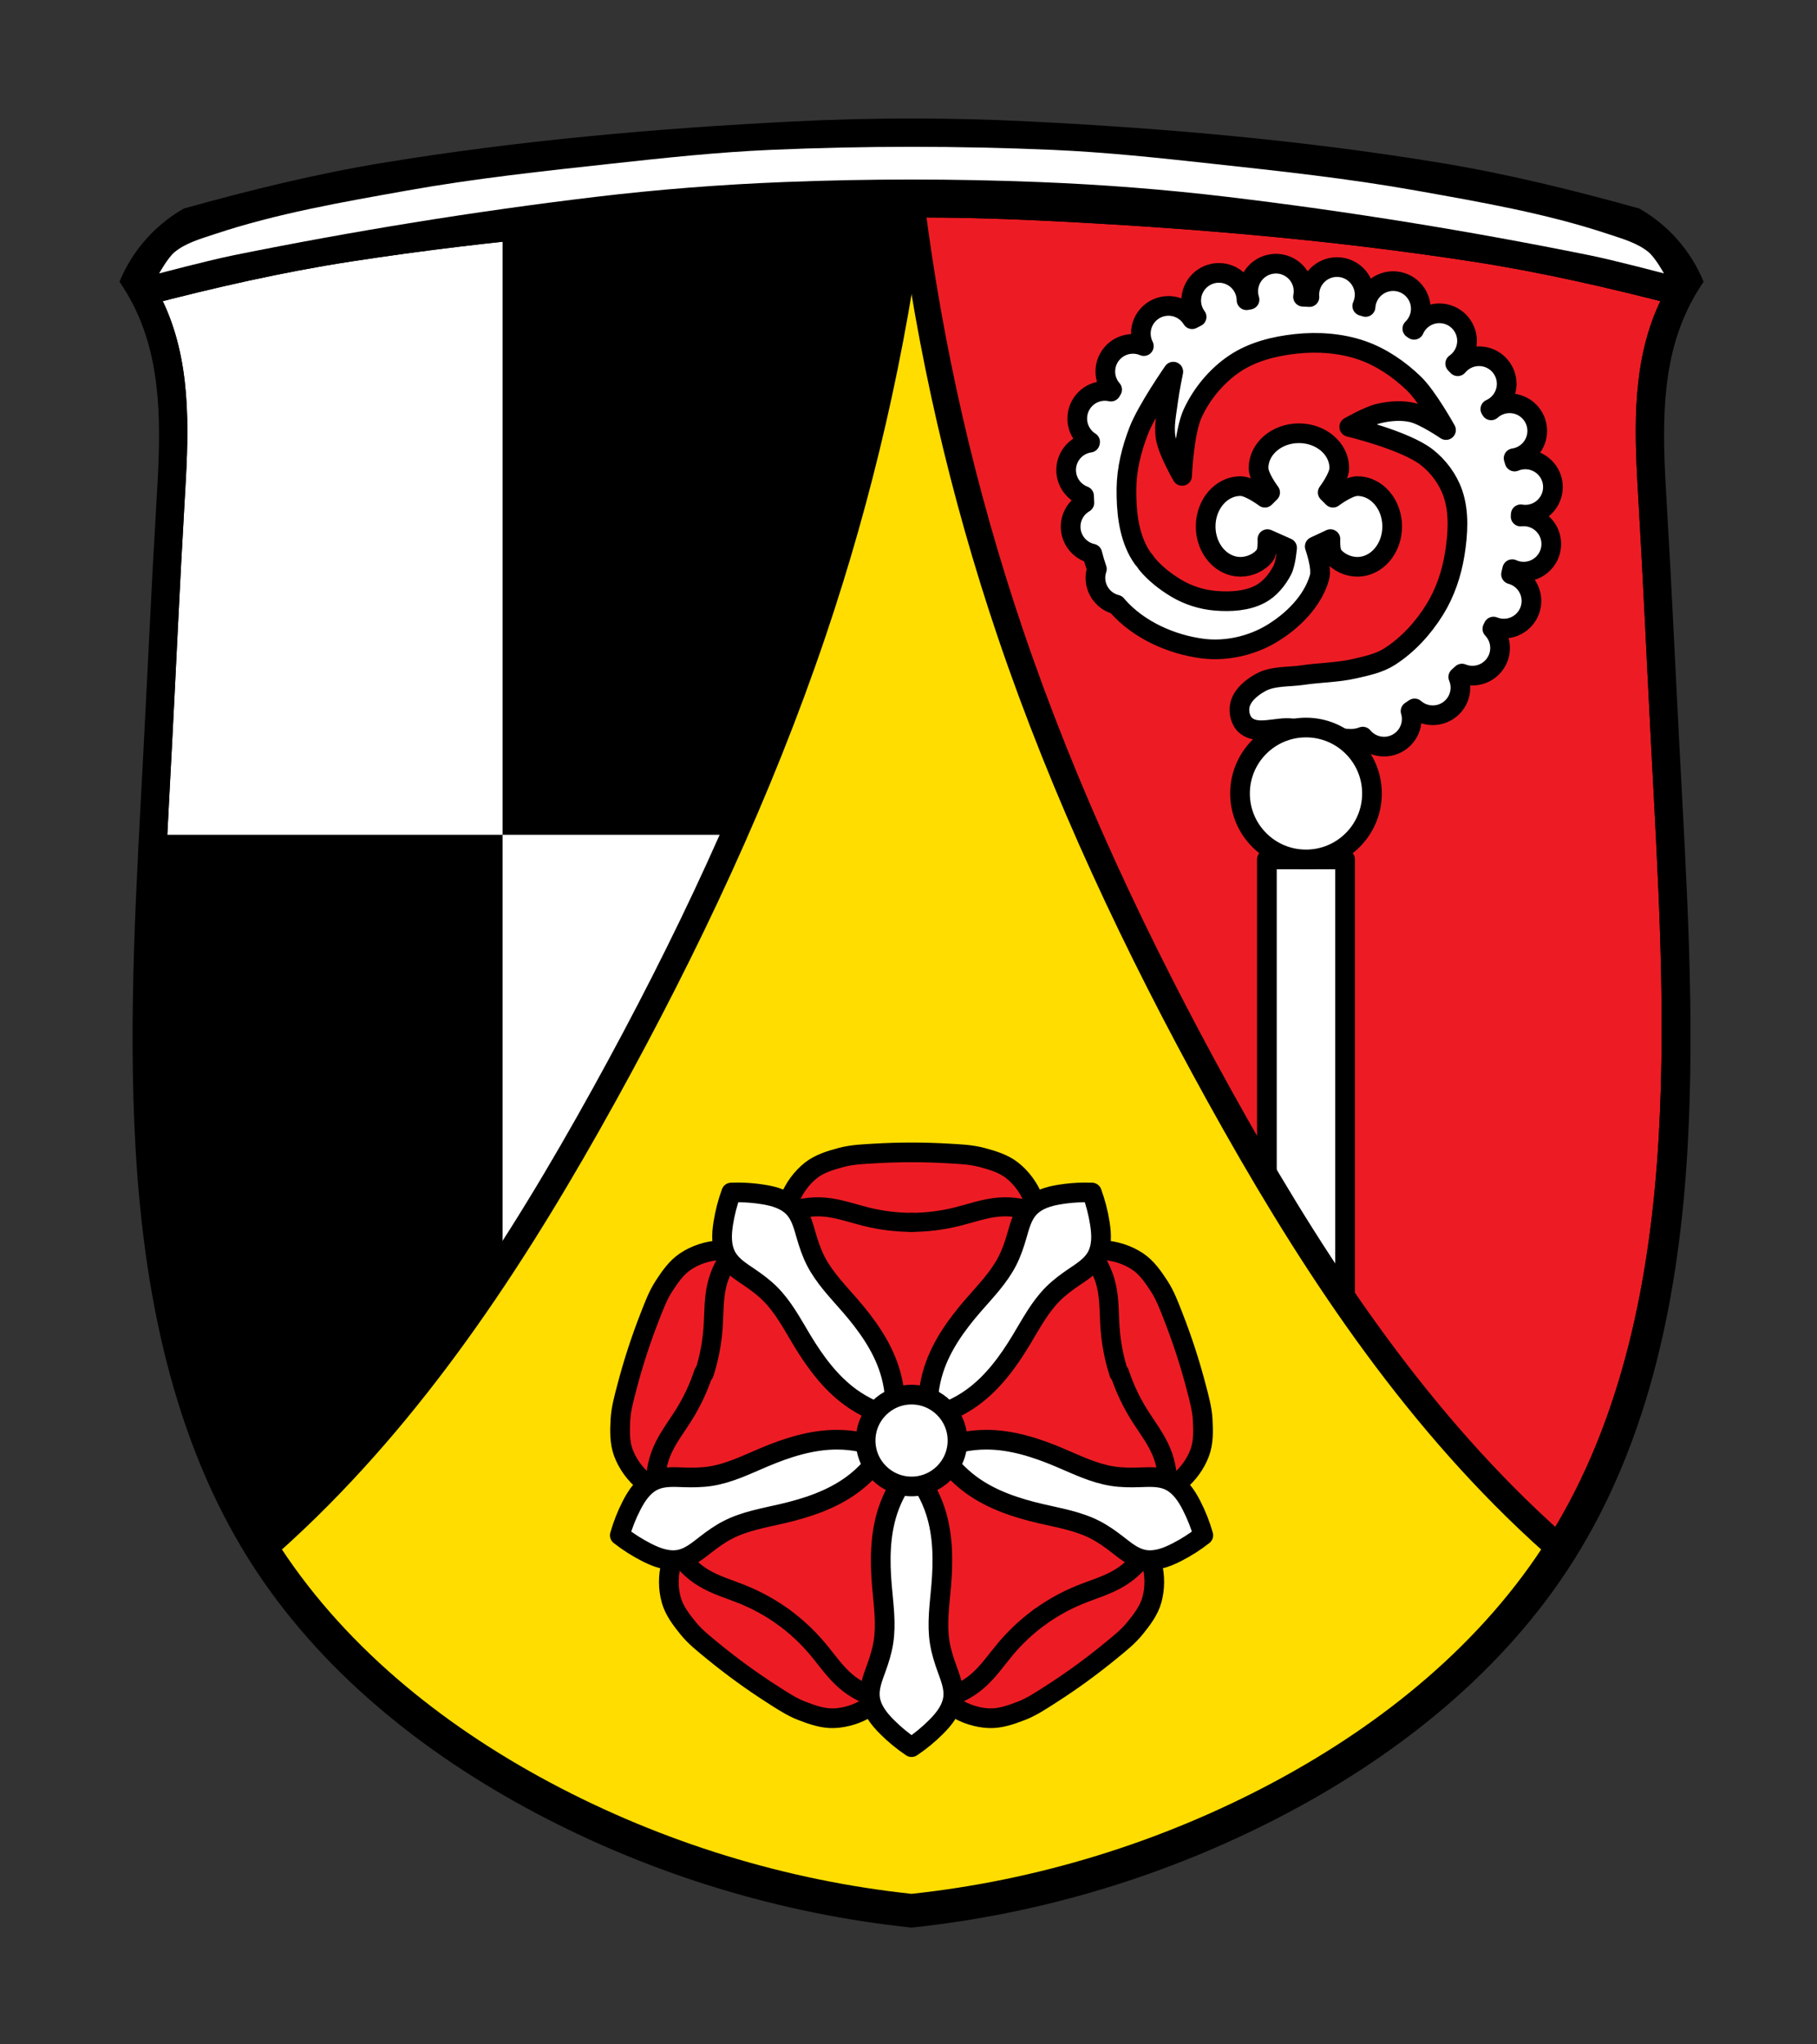
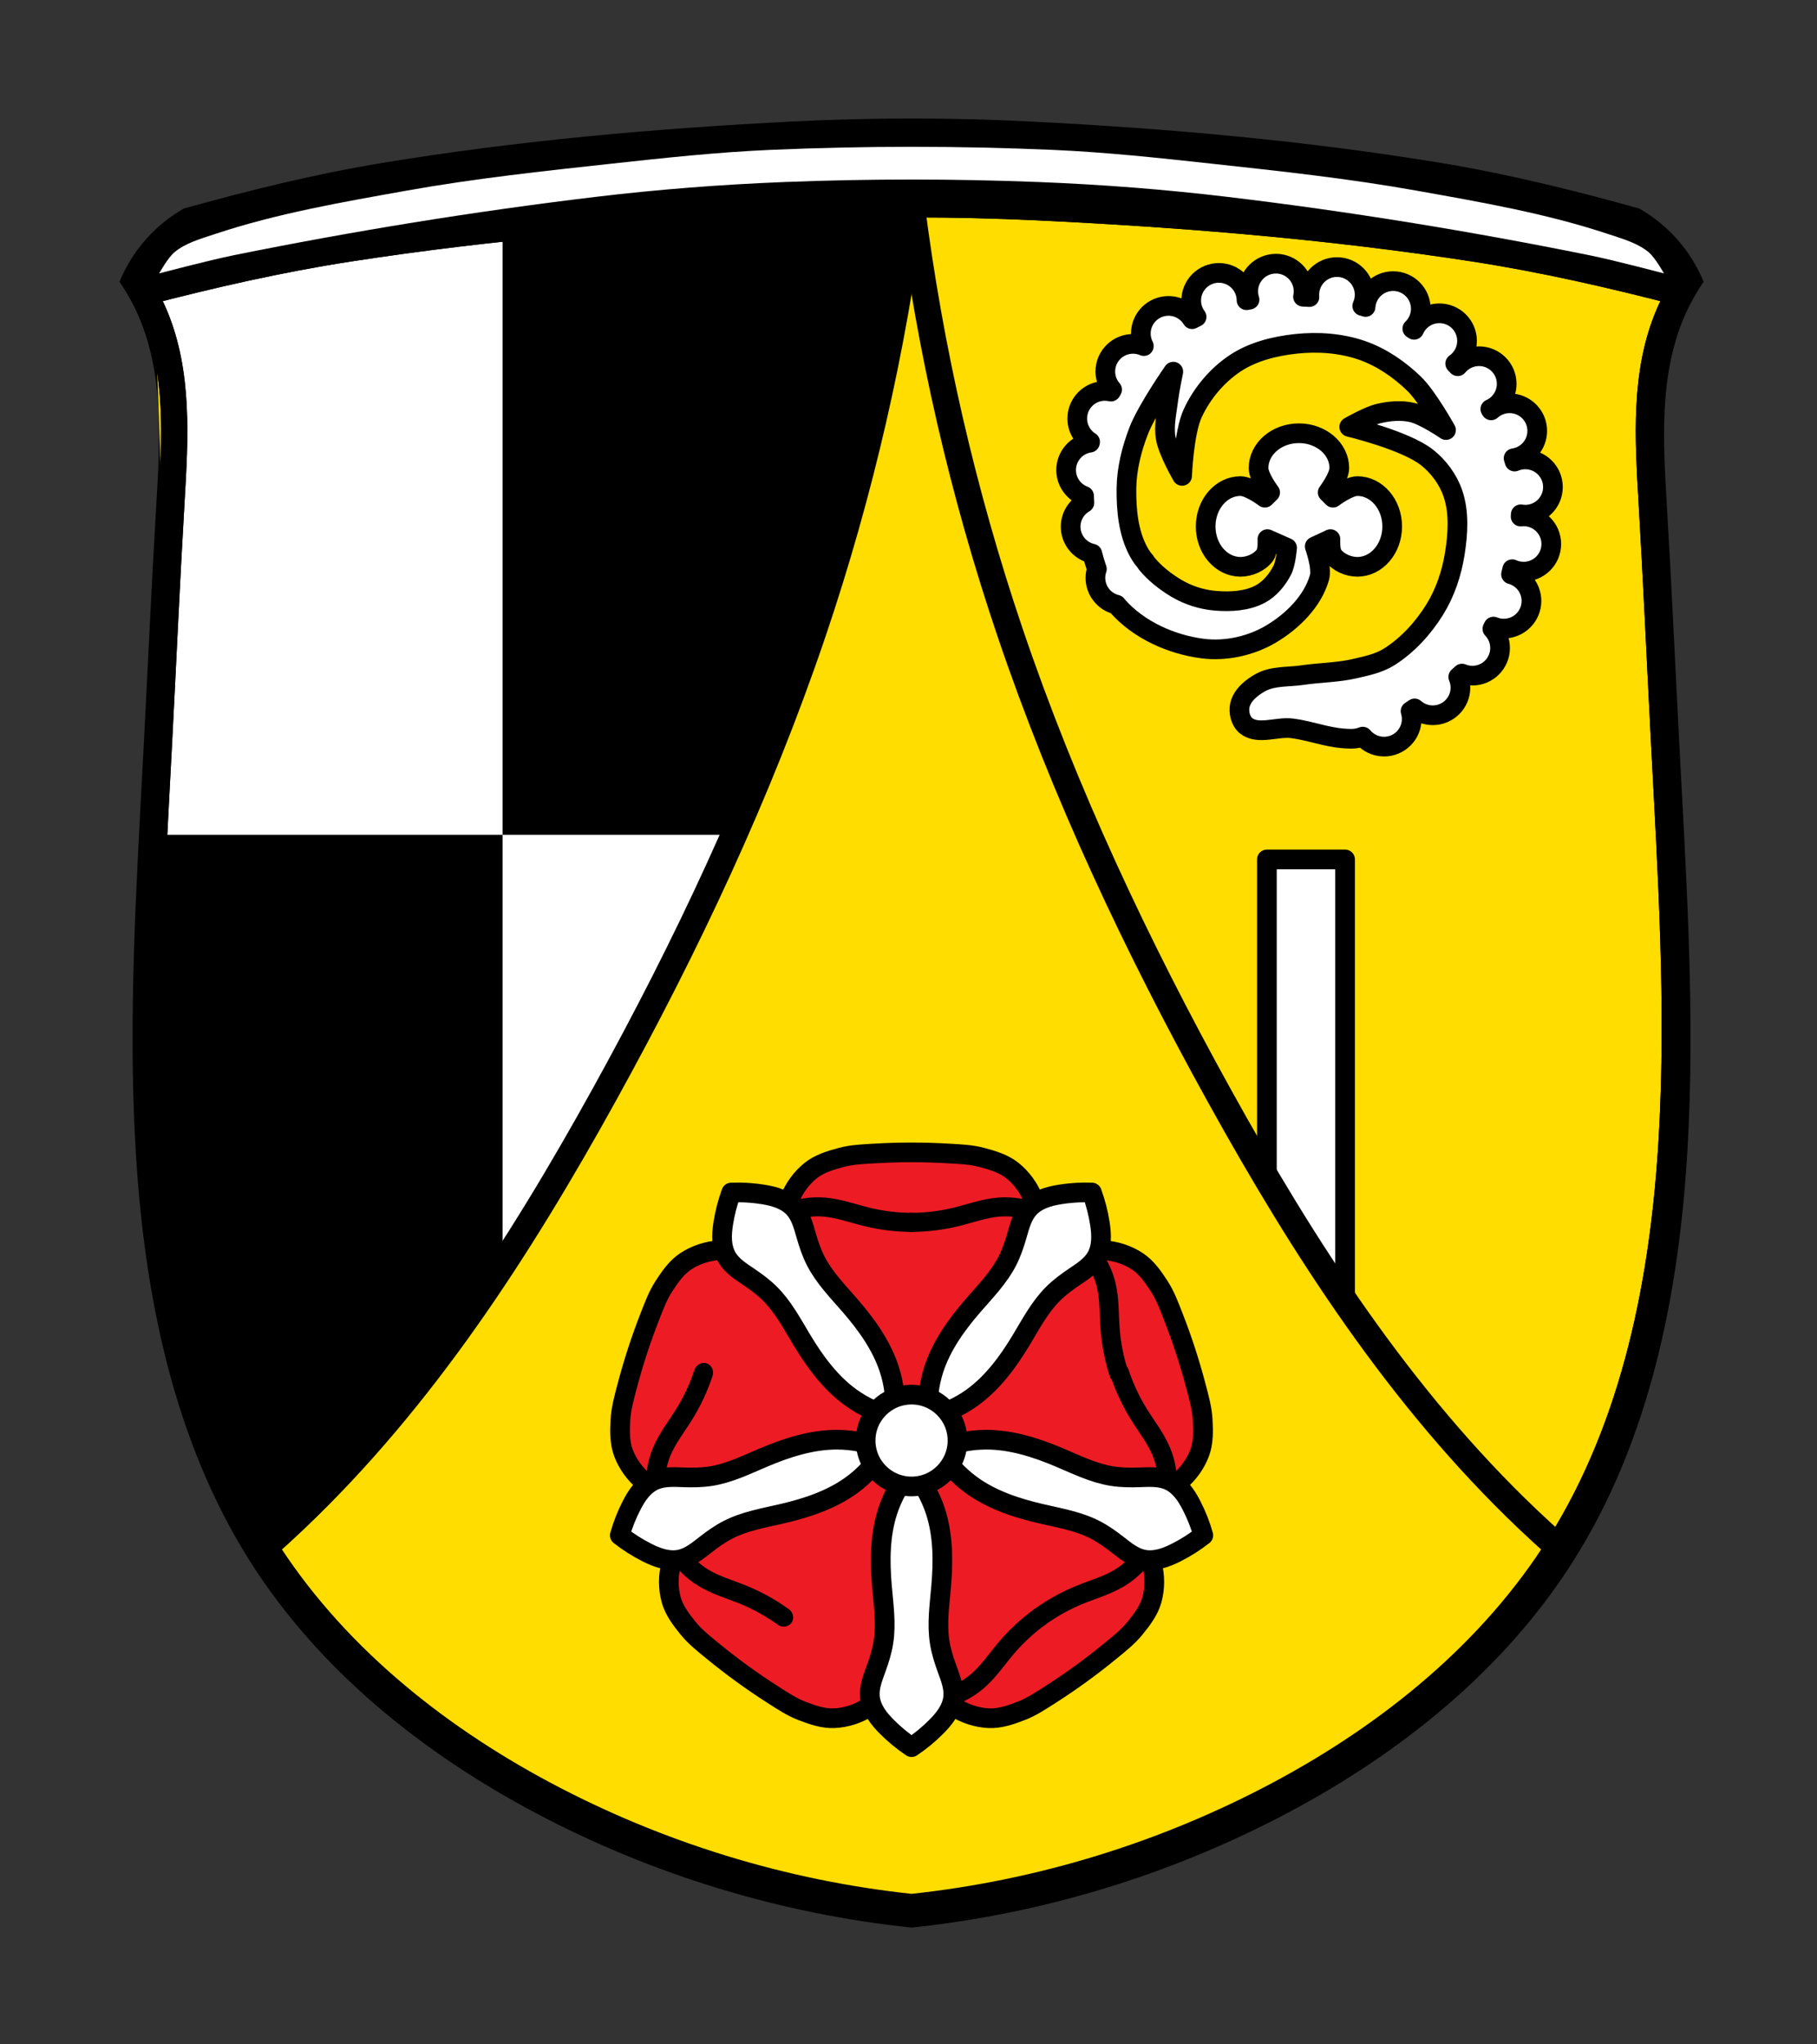
<svg xmlns="http://www.w3.org/2000/svg" width="100%" height="100%" viewBox="0 0 160 180" version="1.1" xml:space="preserve" style="fill-rule:evenodd;clip-rule:evenodd;stroke-linejoin:round;">
  <rect x="0" y="0" width="160" height="180" fill="#333333" stroke="none" />
  <g transform="matrix(1,0,0,1,-93,-5.68434e-14)">
    <g id="ArtBoard2" transform="matrix(0.929,0,0,1.006,6.52,479.778)">
      <rect x="93.103" y="-476.73" width="172.252" height="178.857" style="fill:none;" />
      <g id="Roth" transform="matrix(0.311,0,0,0.287,104.414,-466.545)">
        <path id="path1360-7-9" d="M205.47,0.901C163.562,3.007 121.624,6.707 80.22,13.524C59.768,16.891 39.591,21.884 19.617,27.451C15.336,29.895 11.455,33.036 8.174,36.715C4.735,40.57 1.959,45.013 0,49.793C2.359,53.212 4.37,56.871 5.994,60.694C13.576,78.54 12.348,98.721 11.203,118.078C9.737,142.857 8.624,167.655 7.324,192.443C5.2,232.968 2.576,273.579 4.904,314.093C7.43,358.039 16.248,402.778 39.781,439.978C60.728,473.089 92.346,498.48 126.972,516.815C162.43,535.591 201.508,547.501 241.411,551.692C281.314,547.501 320.392,535.591 355.851,516.815C390.476,498.48 422.095,473.089 443.042,439.978C466.575,402.778 475.393,358.039 477.919,314.093C480.247,273.579 477.623,232.968 475.499,192.443C474.199,167.655 473.086,142.857 471.62,118.078C470.475,98.721 469.246,78.54 476.829,60.694C478.453,56.871 480.464,53.212 482.823,49.793C480.864,45.013 478.087,40.57 474.649,36.715C471.368,33.036 467.487,29.895 463.206,27.451C443.232,21.884 423.055,16.891 402.602,13.524C361.198,6.707 319.261,3.007 277.353,0.901C253.422,-0.302 229.401,-0.302 205.47,0.901Z" style="fill-rule:nonzero;" />
-         <path id="path1360-7-97-9" d="M241.411,26.163C228.645,26.163 215.879,26.464 203.136,27.065C158.506,29.171 113.844,32.872 69.75,39.688C48.675,42.946 27.875,47.733 7.279,53.082C8.573,55.316 9.744,57.624 10.746,60.004C18.175,77.648 16.97,97.6 15.848,116.737C14.412,141.234 13.322,165.75 12.049,190.256C9.967,230.32 7.396,270.468 9.678,310.521C12.153,353.967 20.792,398.198 43.85,434.974C64.374,467.709 95.355,492.812 129.282,510.939C164.025,529.501 202.314,541.275 241.411,545.419C280.509,541.275 318.798,529.501 353.541,510.939C387.468,492.812 418.449,467.709 438.973,434.974C462.031,398.198 470.67,353.967 473.145,310.521C475.427,270.468 472.856,230.32 470.774,190.256C469.501,165.75 468.411,141.234 466.975,116.737C465.853,97.6 464.65,77.648 472.079,60.004C473.081,57.624 474.25,55.316 475.544,53.082C454.948,47.733 434.148,42.946 413.073,39.688C368.979,32.872 324.317,29.171 279.686,27.065C266.944,26.464 254.178,26.163 241.411,26.163Z" style="fill:rgb(255,221,0);fill-rule:nonzero;" />
+         <path id="path1360-7-97-9" d="M241.411,26.163C228.645,26.163 215.879,26.464 203.136,27.065C158.506,29.171 113.844,32.872 69.75,39.688C48.675,42.946 27.875,47.733 7.279,53.082C8.573,55.316 9.744,57.624 10.746,60.004C14.412,141.234 13.322,165.75 12.049,190.256C9.967,230.32 7.396,270.468 9.678,310.521C12.153,353.967 20.792,398.198 43.85,434.974C64.374,467.709 95.355,492.812 129.282,510.939C164.025,529.501 202.314,541.275 241.411,545.419C280.509,541.275 318.798,529.501 353.541,510.939C387.468,492.812 418.449,467.709 438.973,434.974C462.031,398.198 470.67,353.967 473.145,310.521C475.427,270.468 472.856,230.32 470.774,190.256C469.501,165.75 468.411,141.234 466.975,116.737C465.853,97.6 464.65,77.648 472.079,60.004C473.081,57.624 474.25,55.316 475.544,53.082C454.948,47.733 434.148,42.946 413.073,39.688C368.979,32.872 324.317,29.171 279.686,27.065C266.944,26.464 254.178,26.163 241.411,26.163Z" style="fill:rgb(255,221,0);fill-rule:nonzero;" />
        <path id="path2284-6" d="M241.411,26.163C228.645,26.163 215.878,26.464 203.135,27.065C158.505,29.171 113.843,32.872 69.75,39.688C48.674,42.946 27.874,47.733 7.278,53.082C8.572,55.316 9.744,57.624 10.746,60.004C18.176,77.648 16.969,97.6 15.847,116.737C14.41,141.234 13.322,165.75 12.049,190.256C9.967,230.32 7.396,270.468 9.678,310.521C12.152,353.967 20.792,398.198 43.85,434.974C44,435.213 44.157,435.448 44.308,435.687C47.479,432.885 50.598,430.027 53.66,427.111C92.565,390.054 121.897,344.502 147.717,297.783C172.762,252.466 194.91,205.499 211.434,156.59C225.752,114.21 235.809,70.457 241.411,26.163Z" style="fill:white;fill-rule:nonzero;" />
-         <path id="path2284-0-6" d="M241.411,26.163C254.178,26.163 266.945,26.464 279.688,27.065C324.318,29.171 368.98,32.872 413.073,39.688C434.149,42.946 454.949,47.733 475.545,53.082C474.251,55.316 473.079,57.624 472.077,60.004C464.647,77.648 465.854,97.6 466.976,116.737C468.412,141.234 469.501,165.75 470.774,190.256C472.856,230.32 475.427,270.468 473.145,310.521C470.67,353.967 462.031,398.198 438.973,434.974C438.822,435.213 438.666,435.448 438.515,435.687C435.344,432.885 432.224,430.027 429.163,427.111C390.258,390.054 360.926,344.502 335.106,297.783C310.061,252.466 287.913,205.499 271.389,156.59C257.071,114.21 247.014,70.457 241.411,26.163Z" style="fill:rgb(237,28,36);fill-rule:nonzero;" />
        <path id="path1360-7-97-9-4" d="M241.411,26.163C228.645,26.163 215.879,26.464 203.136,27.065C158.506,29.171 113.844,32.872 69.75,39.688C48.675,42.946 27.875,47.733 7.279,53.082C8.573,55.316 9.744,57.624 10.746,60.004C18.175,77.648 16.97,97.6 15.848,116.737C14.412,141.234 13.322,165.75 12.049,190.256C9.967,230.32 7.396,270.468 9.678,310.521C12.153,353.967 20.792,398.198 43.85,434.974C64.374,467.709 95.355,492.812 129.282,510.939C164.025,529.501 202.314,541.276 241.411,545.419C280.509,541.276 318.798,529.501 353.541,510.939C387.468,492.812 418.449,467.709 438.973,434.974C462.031,398.198 470.67,353.967 473.145,310.521C475.427,270.468 472.856,230.32 470.774,190.256C469.501,165.75 468.411,141.234 466.975,116.737C465.853,97.6 464.65,77.648 472.079,60.004C473.081,57.624 474.25,55.316 475.544,53.082C454.948,47.733 434.148,42.946 413.073,39.688C368.979,32.872 324.317,29.171 279.686,27.065C266.944,26.464 254.178,26.163 241.411,26.163Z" style="fill:none;fill-rule:nonzero;stroke:black;stroke-width:8px;" />
        <g id="path2482-1" transform="matrix(1,0,0,1,0,-0.001)">
          <path d="M198.49,9.564C182.262,10.267 166.091,12.015 149.943,13.777C129.131,16.048 108.281,18.286 87.672,21.971C67.902,25.505 47.964,28.937 28.914,35.295C24.736,36.689 20.276,37.922 16.855,40.697C14.76,42.397 12.096,47.244 12.096,47.244C12.096,47.244 27.177,43.246 34.818,41.699C71.293,34.318 108.084,28.341 145.033,23.914C164.202,21.617 183.481,20.129 202.771,19.371C228.512,18.36 254.312,18.36 280.053,19.371C299.343,20.129 318.623,21.617 337.791,23.914C374.74,28.341 411.532,34.318 448.006,41.699C455.647,43.246 470.729,47.244 470.729,47.244C470.729,47.244 468.064,42.397 465.969,40.697C462.549,37.922 458.089,36.689 453.912,35.295C434.861,28.937 414.923,25.505 395.152,21.971C374.543,18.286 353.693,16.048 332.881,13.777C316.734,12.015 300.562,10.267 284.334,9.564C255.746,8.326 227.078,8.326 198.49,9.564Z" style="fill:white;fill-rule:nonzero;" />
        </g>
        <path id="path950-4" d="M349.71,225.949L349.71,323.362C357.254,336.073 365.165,348.581 373.542,360.753L373.542,225.949L349.71,225.949Z" style="fill:white;fill-rule:nonzero;stroke:black;stroke-width:6px;stroke-linecap:square;" />
        <path id="path1025-6" d="M352.457,44.267L352.451,44.277C347.794,44.277 344.019,48.052 344.019,52.709C344.022,53.57 344.157,54.426 344.419,55.246C344.113,55.298 343.808,55.355 343.503,55.412C343.448,50.797 339.691,47.084 335.076,47.082C330.419,47.082 326.644,50.857 326.644,55.514C326.647,57.31 327.224,59.058 328.29,60.504C327.827,60.726 327.373,60.967 326.915,61.199C325.387,58.688 322.662,57.154 319.722,57.15C315.065,57.15 311.29,60.925 311.29,65.582C311.291,66.91 311.606,68.22 312.208,69.404C311.162,68.958 310.037,68.728 308.9,68.728C304.243,68.728 300.468,72.503 300.468,77.16C300.472,79.188 301.207,81.147 302.539,82.677C302.416,82.877 302.299,83.082 302.179,83.283C301.576,83.146 300.96,83.076 300.341,83.074C295.685,83.074 291.91,86.849 291.91,91.506C291.914,94.391 293.394,97.074 295.832,98.617C295.811,98.697 295.796,98.779 295.775,98.859C291.618,99.445 288.526,103.001 288.521,107.199C288.525,110.709 290.702,113.849 293.988,115.084C294.007,115.792 294.043,116.498 294.084,117.203C291.494,118.711 289.9,121.481 289.896,124.478C289.899,128.428 292.644,131.846 296.5,132.703C296.902,134.294 297.36,135.862 297.896,137.394C297.602,138.259 297.45,139.166 297.447,140.08C297.452,143.958 300.101,147.334 303.867,148.259C303.987,148.401 304.096,148.551 304.22,148.691C310.607,155.955 320.586,160.433 330.181,161.652C337.213,162.545 344.884,160.831 350.978,157.21C357.466,153.356 363.634,147.28 365.72,140.027C366.607,136.943 364.292,130.507 364.292,130.507L369.081,128.271C369.081,128.271 368.853,131.853 369.843,133.181C371.484,135.383 374.499,136.714 377.283,136.716C383.147,136.717 387.902,131.206 387.902,124.408C387.901,117.61 383.147,112.1 377.283,112.101C374.502,112.106 369.853,115.636 369.853,115.636L368.247,114.031C368.247,114.031 371.777,109.382 371.783,106.601C371.784,100.737 366.274,95.982 359.476,95.982C352.677,95.981 347.166,100.736 347.167,106.601C347.169,109.385 350.703,114.041 350.703,114.041L349.097,115.636C349.097,115.636 344.448,112.106 341.667,112.101C335.803,112.1 331.048,117.61 331.048,124.408C331.048,131.206 335.802,136.718 341.667,136.716C344.451,136.714 347.465,135.382 349.107,133.181C350.097,131.854 349.872,128.271 349.872,128.271L355.865,130.931C355.865,130.931 355.479,135.662 354.417,137.716C352.897,140.659 350.614,143.473 347.689,145.027C343.648,147.173 338.676,147.439 334.115,147.074C329.904,146.737 325.663,145.39 322.044,143.216C318.759,141.244 315.594,138.762 313.125,135.785C312.785,135.209 312.379,134.675 311.914,134.195C311.423,133.494 310.957,132.778 310.554,132.027C307.474,126.299 306.837,119.364 306.906,112.857C306.969,106.837 308.48,100.807 310.652,95.201C313.161,88.718 321.185,77.201 321.185,77.201C321.185,77.201 320.005,82.922 319.654,85.818C319.184,89.692 318.22,93.655 318.886,97.5C319.599,101.613 323.867,108.988 323.867,108.988C323.867,108.988 324.389,95.709 327.123,89.838C329.915,83.844 334.457,78.384 339.953,74.707C345.363,71.089 352.062,69.417 358.538,68.722C365.23,68.003 372.272,68.488 378.638,70.687C384.579,72.741 390.009,76.468 394.532,80.834C398.659,84.819 404.298,95.008 404.298,95.008C404.298,95.008 397.744,90.509 393.958,89.646C390.681,88.899 387.154,89.189 383.878,89.947C380.645,90.695 374.808,94.051 374.808,94.051C374.808,94.051 391.696,98.091 398.364,103.242C401.981,106.038 404.93,110.023 406.404,114.351C408.385,120.153 407.937,126.678 406.978,132.734C406.034,138.697 404.033,144.647 400.851,149.775C397.354,155.415 392.659,160.572 387.062,164.138C383.877,166.168 380.022,166.952 376.339,167.798C371.185,168.982 365.821,168.956 360.591,169.738C356.311,170.378 351.601,169.908 347.806,171.988C345.072,173.487 342.178,175.842 341.486,178.882C340.997,181.028 341.671,183.842 343.402,185.201C347.072,188.083 352.749,185.386 357.38,185.968C362.609,186.624 367.638,188.619 372.892,189.031C374.548,189.161 376.272,189.287 377.872,188.841C378.233,188.74 378.585,188.613 378.941,188.499C380.541,190.428 382.915,191.545 385.421,191.548C390.078,191.548 393.853,187.773 393.853,183.117C393.851,182.306 393.731,181.5 393.499,180.724C393.907,180.446 394.322,180.177 394.728,179.898C396.262,181.241 398.232,181.982 400.271,181.984C404.927,181.984 408.702,178.209 408.702,173.552C408.699,172.435 408.474,171.33 408.04,170.3C408.423,169.966 408.796,169.62 409.165,169.273C410.176,169.687 411.258,169.901 412.351,169.902C417.007,169.902 420.782,166.127 420.782,161.47C420.781,159.295 419.94,157.204 418.433,155.634C418.542,155.401 418.66,155.173 418.767,154.939C419.767,155.344 420.836,155.554 421.915,155.556C426.572,155.556 430.347,151.781 430.347,147.125C430.343,143.321 427.792,139.991 424.12,138.996C424.248,138.476 424.366,137.956 424.487,137.435C425.577,137.93 426.76,138.187 427.956,138.189C432.613,138.189 436.388,134.414 436.388,129.757C436.388,125.101 432.613,121.326 427.956,121.326C427.651,121.33 427.345,121.35 427.042,121.386C427.056,121.157 427.076,120.928 427.087,120.699C427.541,120.777 428,120.818 428.46,120.822C433.117,120.822 436.892,117.047 436.892,112.39C436.892,107.734 433.117,103.959 428.46,103.959C427.345,103.961 426.242,104.184 425.214,104.615C425.113,104.279 425.011,103.943 424.903,103.605C429.039,102.997 432.105,99.451 432.109,95.271C432.109,90.615 428.334,86.84 423.677,86.84C421.6,86.844 419.598,87.614 418.054,89.004C417.973,88.873 417.897,88.739 417.816,88.609C420.843,87.251 422.792,84.244 422.796,80.926C422.796,76.269 419.021,72.494 414.364,72.494C411.854,72.495 409.475,73.615 407.874,75.549C407.622,75.277 407.36,75.01 407.103,74.742C409.362,73.168 410.71,70.589 410.714,67.836C410.714,63.179 406.939,59.404 402.282,59.404C398.942,59.406 395.917,61.381 394.572,64.439C394.393,64.324 394.22,64.203 394.04,64.09C395.688,62.501 396.62,60.311 396.62,58.021C396.62,53.365 392.845,49.59 388.189,49.59C383.748,49.595 380.072,53.043 379.784,57.474C379.447,57.37 379.112,57.261 378.773,57.162C379.253,56.086 379.501,54.921 379.503,53.742C379.503,49.085 375.728,45.31 371.072,45.31C366.415,45.31 362.64,49.085 362.64,53.742C362.642,53.981 362.653,54.219 362.675,54.457C362.442,54.442 362.208,54.417 361.976,54.404C361.56,54.381 361.141,54.373 360.724,54.355C360.833,53.81 360.888,53.255 360.888,52.699C360.888,48.042 357.113,44.267 352.456,44.268L352.457,44.267Z" style="fill:white;stroke:black;stroke-width:6px;" />
-         <circle id="circle1027-0" cx="361.63" cy="205.839" r="20.11" style="fill:white;stroke:black;stroke-width:6px;stroke-linecap:square;" />
        <path id="path2284-6-2-2" d="M241.411,26.163C254.178,26.163 266.945,26.464 279.688,27.065C324.318,29.172 368.979,32.872 413.073,39.688C434.149,42.946 454.949,47.733 475.545,53.083C474.251,55.316 473.079,57.624 472.076,60.004C464.647,77.648 465.854,97.6 466.976,116.737C468.412,141.234 469.501,165.75 470.774,190.256C472.856,230.32 475.427,270.468 473.145,310.521C470.67,353.967 462.031,398.198 438.973,434.974C438.822,435.213 438.666,435.448 438.515,435.687C435.344,432.885 432.224,430.027 429.163,427.111C390.258,390.054 360.925,344.502 335.105,297.783C310.061,252.467 287.913,205.499 271.389,156.59C257.071,114.21 247.014,70.457 241.411,26.163Z" style="fill:none;fill-rule:nonzero;stroke:black;stroke-width:8px;" />
        <path id="rect2797" d="M240.658,26.163C227.891,26.163 215.123,26.464 202.38,27.065C173.803,28.414 145.213,30.422 116.767,33.477L116.767,218.445L186.535,218.445C195.471,198.168 203.595,177.558 210.679,156.59C224.997,114.21 235.055,70.457 240.658,26.163ZM116.767,218.445L9.822,218.445C8.278,249.139 7.177,279.858 8.924,310.521C11.399,353.967 20.038,398.198 43.096,434.974C43.246,435.213 43.402,435.448 43.553,435.687C46.724,432.885 49.845,430.027 52.906,427.111C77.514,403.672 98.285,376.829 116.767,348.447L116.767,218.445Z" />
        <path id="path2284-6-2" d="M241.411,26.163C228.645,26.163 215.878,26.464 203.135,27.065C158.505,29.172 113.843,32.872 69.75,39.688C48.674,42.946 27.874,47.733 7.278,53.083C8.572,55.316 9.744,57.624 10.746,60.004C18.176,77.648 16.969,97.6 15.847,116.737C14.41,141.234 13.322,165.75 12.049,190.256C9.967,230.32 7.396,270.468 9.677,310.521C12.152,353.967 20.792,398.198 43.85,434.974C44,435.213 44.157,435.448 44.308,435.687C47.479,432.885 50.598,430.027 53.66,427.111C92.565,390.054 121.897,344.502 147.717,297.783C172.762,252.466 194.91,205.499 211.434,156.59C225.752,114.21 235.808,70.457 241.411,26.163Z" style="fill:none;fill-rule:nonzero;stroke:black;stroke-width:8px;" />
        <g id="path2875" transform="matrix(1,0,0,1,0,-0.001)">
          <path d="M241.412,315.289C237.629,315.289 233.846,315.401 230.072,315.625C226.699,315.825 223.271,315.952 220.006,316.824C216.763,317.691 213.375,318.694 210.744,320.779C207.903,323.031 205.62,326.164 204.301,329.541C202.886,333.164 202.723,337.23 203.012,341.139C203.334,345.509 204.301,349.806 205.672,353.975C202.131,351.383 198.344,349.134 194.287,347.477C190.659,345.994 186.742,344.893 182.859,345.119C179.24,345.33 175.555,346.535 172.535,348.541C169.739,350.399 167.738,353.31 165.912,356.127C164.074,358.962 162.893,362.184 161.66,365.33C158.902,372.369 156.558,379.583 154.652,386.898C153.8,390.168 152.861,393.469 152.682,396.844C152.504,400.196 152.41,403.727 153.58,406.873C154.844,410.271 157.118,413.411 159.922,415.709C162.93,418.175 166.748,419.586 170.555,420.52C174.812,421.563 179.197,421.971 183.586,421.955C180.027,424.522 176.717,427.429 173.887,430.775C171.356,433.768 169.098,437.153 168.113,440.916C167.196,444.423 167.201,448.299 168.176,451.791C169.079,455.024 171.229,457.828 173.344,460.436C175.472,463.06 178.172,465.178 180.783,467.322C186.625,472.12 192.762,476.581 199.131,480.654C201.978,482.475 204.827,484.386 207.98,485.6C211.114,486.805 214.443,487.984 217.797,487.844C221.419,487.692 225.108,486.5 228.16,484.543C231.435,482.444 233.956,479.25 236.02,475.918C238.327,472.192 240.071,468.147 241.412,463.969C242.753,468.147 244.497,472.192 246.805,475.918C248.868,479.25 251.39,482.444 254.664,484.543C257.716,486.5 261.405,487.692 265.027,487.844C268.381,487.984 271.711,486.805 274.844,485.6C277.998,484.386 280.847,482.475 283.693,480.654C290.062,476.581 296.199,472.12 302.041,467.322C304.652,465.178 307.352,463.06 309.48,460.436C311.595,457.828 313.746,455.024 314.648,451.791C315.624,448.299 315.629,444.423 314.711,440.916C313.726,437.153 311.468,433.768 308.938,430.775C306.107,427.429 302.798,424.522 299.238,421.955C303.627,421.971 308.013,421.563 312.27,420.52C316.076,419.586 319.894,418.175 322.902,415.709C325.706,413.411 327.981,410.271 329.244,406.873C330.414,403.727 330.321,400.196 330.143,396.844C329.963,393.469 329.024,390.168 328.172,386.898C326.266,379.583 323.922,372.369 321.164,365.33C319.931,362.184 318.751,358.962 316.912,356.127C315.086,353.31 313.085,350.399 310.289,348.541C307.27,346.535 303.584,345.33 299.965,345.119C296.082,344.893 292.165,345.994 288.537,347.477C284.481,349.134 280.693,351.383 277.152,353.975C278.523,349.806 279.49,345.509 279.813,341.139C280.101,337.23 279.939,333.164 278.523,329.541C277.204,326.164 274.921,323.031 272.08,320.779C269.449,318.694 266.062,317.691 262.818,316.824C259.554,315.952 256.125,315.825 252.752,315.625C248.979,315.401 245.195,315.289 241.412,315.289ZM234.564,393.742C236.77,395.389 239.049,396.938 241.412,398.352C243.775,396.938 246.054,395.389 248.26,393.742C247.375,396.349 246.605,398.993 245.99,401.678C248.066,403.489 250.246,405.177 252.494,406.766C249.741,406.729 246.986,406.815 244.242,407.061C243.161,409.594 242.228,412.187 241.412,414.816C240.596,412.187 239.663,409.594 238.582,407.061C235.839,406.815 233.085,406.729 230.332,406.766C232.58,405.177 234.759,403.488 236.834,401.678C236.22,398.993 235.449,396.349 234.564,393.742Z" style="fill:rgb(237,28,36);fill-rule:nonzero;stroke:black;stroke-width:6px;" />
        </g>
        <g id="path6732" transform="matrix(1.066,0,0,1,514.355,0)">
          <path d="M-291.823,333.844C-288.474,332.3 -284.719,331.645 -281.045,331.962C-276.907,332.319 -272.981,333.867 -268.964,334.925C-264.729,336.041 -260.352,336.616 -255.972,336.633" style="fill:none;fill-rule:nonzero;stroke:black;stroke-width:5.81px;stroke-linecap:round;" />
        </g>
        <g id="path6732-6" transform="matrix(-1.066,0,0,1,-31.532,0)">
          <path d="M-291.823,333.844C-288.474,332.3 -284.719,331.645 -281.045,331.962C-276.907,332.319 -272.981,333.867 -268.964,334.925C-264.729,336.041 -260.352,336.616 -255.972,336.633" style="fill:none;fill-rule:nonzero;stroke:black;stroke-width:5.81px;stroke-linecap:round;" />
        </g>
        <g id="path6732-0" transform="matrix(-0.863,0.627,-0.588,-0.809,257.569,889.762)">
          <path d="M-291.823,333.844C-288.474,332.3 -284.719,331.645 -281.045,331.962C-276.907,332.319 -272.981,333.867 -268.964,334.925C-264.729,336.041 -260.352,336.616 -255.972,336.633" style="fill:none;fill-rule:nonzero;stroke:black;stroke-width:5.81px;stroke-linecap:round;" />
        </g>
        <g id="path6732-6-4" transform="matrix(0.863,-0.627,-0.588,-0.809,699.201,568.897)">
          <path d="M-291.823,333.844C-288.474,332.3 -284.719,331.645 -281.045,331.962C-276.907,332.319 -272.981,333.867 -268.964,334.925C-264.729,336.041 -260.352,336.616 -255.972,336.633" style="fill:none;fill-rule:nonzero;stroke:black;stroke-width:5.81px;stroke-linecap:round;" />
        </g>
        <g id="path6732-0-1" transform="matrix(0.863,0.627,0.588,-0.809,225.254,889.762)">
          <path d="M-291.823,333.844C-288.474,332.3 -284.719,331.645 -281.045,331.962C-276.907,332.319 -272.981,333.867 -268.964,334.925C-264.729,336.041 -260.352,336.616 -255.972,336.633" style="fill:none;fill-rule:nonzero;stroke:black;stroke-width:5.81px;stroke-linecap:round;" />
        </g>
        <g id="path6732-6-4-2" transform="matrix(-0.863,-0.627,0.588,-0.809,-216.378,568.897)">
-           <path d="M-291.823,333.844C-288.474,332.3 -284.719,331.645 -281.045,331.962C-276.907,332.319 -272.981,333.867 -268.964,334.925C-264.729,336.041 -260.352,336.616 -255.972,336.633" style="fill:none;fill-rule:nonzero;stroke:black;stroke-width:5.81px;stroke-linecap:round;" />
-         </g>
+           </g>
        <g id="path6732-7" transform="matrix(0.33,1.014,-0.951,0.309,709.187,538.164)">
          <path d="M-291.823,333.844C-288.474,332.3 -284.719,331.645 -281.045,331.962C-276.907,332.319 -272.981,333.867 -268.964,334.925C-264.729,336.041 -260.352,336.616 -255.972,336.633" style="fill:none;fill-rule:nonzero;stroke:black;stroke-width:5.81px;stroke-linecap:round;" />
        </g>
        <g id="path6732-6-8" transform="matrix(-0.33,-1.014,-0.951,0.309,540.498,18.994)">
          <path d="M-291.823,333.844C-288.474,332.3 -284.719,331.645 -281.045,331.962C-276.907,332.319 -272.981,333.867 -268.964,334.925C-264.729,336.041 -260.352,336.616 -255.972,336.633" style="fill:none;fill-rule:nonzero;stroke:black;stroke-width:5.81px;stroke-linecap:round;" />
        </g>
        <g id="path6732-7-1" transform="matrix(-0.33,1.014,0.951,0.309,-226.364,538.164)">
-           <path d="M-291.823,333.844C-288.474,332.3 -284.719,331.645 -281.045,331.962C-276.907,332.319 -272.981,333.867 -268.964,334.925C-264.729,336.041 -260.352,336.616 -255.972,336.633" style="fill:none;fill-rule:nonzero;stroke:black;stroke-width:5.81px;stroke-linecap:round;" />
-         </g>
+           </g>
        <g id="path6732-6-8-2" transform="matrix(0.33,-1.014,0.951,0.309,-57.675,18.994)">
          <path d="M-291.823,333.844C-288.474,332.3 -284.719,331.645 -281.045,331.962C-276.907,332.319 -272.981,333.867 -268.964,334.925C-264.729,336.041 -260.352,336.616 -255.972,336.633" style="fill:none;fill-rule:nonzero;stroke:black;stroke-width:5.81px;stroke-linecap:round;" />
        </g>
        <g id="path7019" transform="matrix(1,0,0,1,0,-0.001)">
          <path d="M188.885,327.494C188.076,327.485 187.266,327.495 186.457,327.525C185.342,330.564 184.527,333.714 184.025,336.912C183.749,338.674 183.568,340.461 183.693,342.24C183.819,344.019 184.26,345.797 185.164,347.334C186.688,349.924 189.348,351.594 191.836,353.279C194.109,354.819 196.328,356.457 198.273,358.394C202.341,362.447 205.045,367.628 208.01,372.545C211.989,379.144 216.649,385.511 222.891,390.031C226.884,392.923 231.464,394.999 236.271,396.092C236.717,391.182 236.163,386.183 234.646,381.492C232.276,374.159 227.66,367.76 222.613,361.936C218.853,357.596 214.761,353.424 212.164,348.303C210.922,345.854 210.049,343.236 209.287,340.598C208.453,337.71 207.686,334.668 205.693,332.418C204.511,331.083 202.958,330.112 201.305,329.443C199.652,328.775 197.896,328.395 196.135,328.113C193.737,327.73 191.312,327.522 188.885,327.494L188.885,327.494ZM293.941,327.494C291.514,327.523 289.087,327.73 286.689,328.113C284.929,328.395 283.173,328.775 281.52,329.443C279.867,330.112 278.313,331.083 277.131,332.418C275.138,334.668 274.371,337.71 273.537,340.598C272.775,343.236 271.902,345.854 270.66,348.303C268.063,353.424 263.973,357.596 260.213,361.936C255.166,367.76 250.548,374.159 248.178,381.492C246.662,386.183 246.107,391.182 246.553,396.092C251.36,394.999 255.941,392.923 259.934,390.031C266.175,385.511 270.835,379.144 274.814,372.545C277.78,367.628 280.483,362.447 284.551,358.395C286.496,356.457 288.715,354.819 290.988,353.279C293.477,351.594 296.136,349.924 297.66,347.334C298.564,345.797 299.006,344.019 299.131,342.24C299.256,340.462 299.075,338.674 298.799,336.912C298.297,333.714 297.482,330.565 296.367,327.525C295.558,327.495 294.751,327.485 293.941,327.494L293.941,327.494ZM218.707,402.904C211,402.892 203.489,405.305 196.391,408.305C191.102,410.54 185.87,413.14 180.197,414.027C177.485,414.452 174.725,414.474 171.98,414.383C168.977,414.283 165.845,414.074 163.09,415.273C161.455,415.985 160.051,417.164 158.904,418.529C157.757,419.895 156.853,421.448 156.041,423.035C154.567,425.917 153.377,428.945 152.492,432.059C155.038,434.058 157.781,435.806 160.668,437.271C162.258,438.079 163.9,438.802 165.631,439.232C167.361,439.663 169.191,439.791 170.932,439.406C173.866,438.757 176.275,436.746 178.646,434.9C180.813,433.214 183.058,431.609 185.502,430.357C190.613,427.741 196.376,426.773 201.969,425.473C209.475,423.727 216.97,421.26 223.197,416.721C227.181,413.817 230.571,410.101 233.096,405.867C228.564,403.926 223.637,402.912 218.707,402.904ZM264.117,402.904C259.187,402.912 254.26,403.926 249.729,405.867C252.254,410.101 255.643,413.817 259.627,416.721C265.855,421.26 273.349,423.727 280.855,425.473C286.448,426.773 292.211,427.741 297.322,430.357C299.766,431.609 302.011,433.214 304.178,434.9C306.549,436.746 308.958,438.757 311.893,439.406C313.634,439.791 315.463,439.663 317.193,439.232C318.924,438.802 320.566,438.079 322.156,437.271C325.043,435.806 327.786,434.058 330.332,432.059C329.448,428.945 328.257,425.917 326.783,423.035C325.971,421.448 325.067,419.895 323.92,418.529C322.773,417.164 321.369,415.985 319.734,415.273C316.979,414.074 313.847,414.283 310.844,414.383C308.099,414.474 305.342,414.452 302.629,414.027C296.956,413.14 291.723,410.54 286.434,408.305C279.335,405.305 271.824,402.892 264.117,402.904ZM241.412,411.91C238.166,415.62 235.677,419.991 234.146,424.678C231.754,432.003 231.727,439.894 232.387,447.572C232.878,453.293 233.735,459.073 232.826,464.742C232.392,467.453 231.559,470.084 230.625,472.666C229.602,475.492 228.435,478.405 228.725,481.396C228.896,483.171 229.583,484.87 230.527,486.383C231.472,487.895 232.669,489.235 233.928,490.498C236.213,492.791 238.724,494.859 241.412,496.662C244.1,494.859 246.611,492.791 248.896,490.498C250.155,489.235 251.353,487.895 252.297,486.383C253.241,484.87 253.928,483.171 254.1,481.396C254.389,478.405 253.22,475.492 252.197,472.666C251.263,470.084 250.431,467.453 249.996,464.742C249.087,459.073 249.946,453.293 250.438,447.572C251.097,439.894 251.069,432.003 248.676,424.678C247.145,419.991 244.659,415.62 241.412,411.91Z" style="fill:white;fill-rule:nonzero;stroke:black;stroke-width:6px;stroke-linejoin:miter;" />
        </g>
        <ellipse id="path2873" cx="241.411" cy="403.163" rx="14" ry="14" style="fill:white;stroke:black;stroke-width:6px;stroke-linecap:round;" />
      </g>
    </g>
  </g>
</svg>